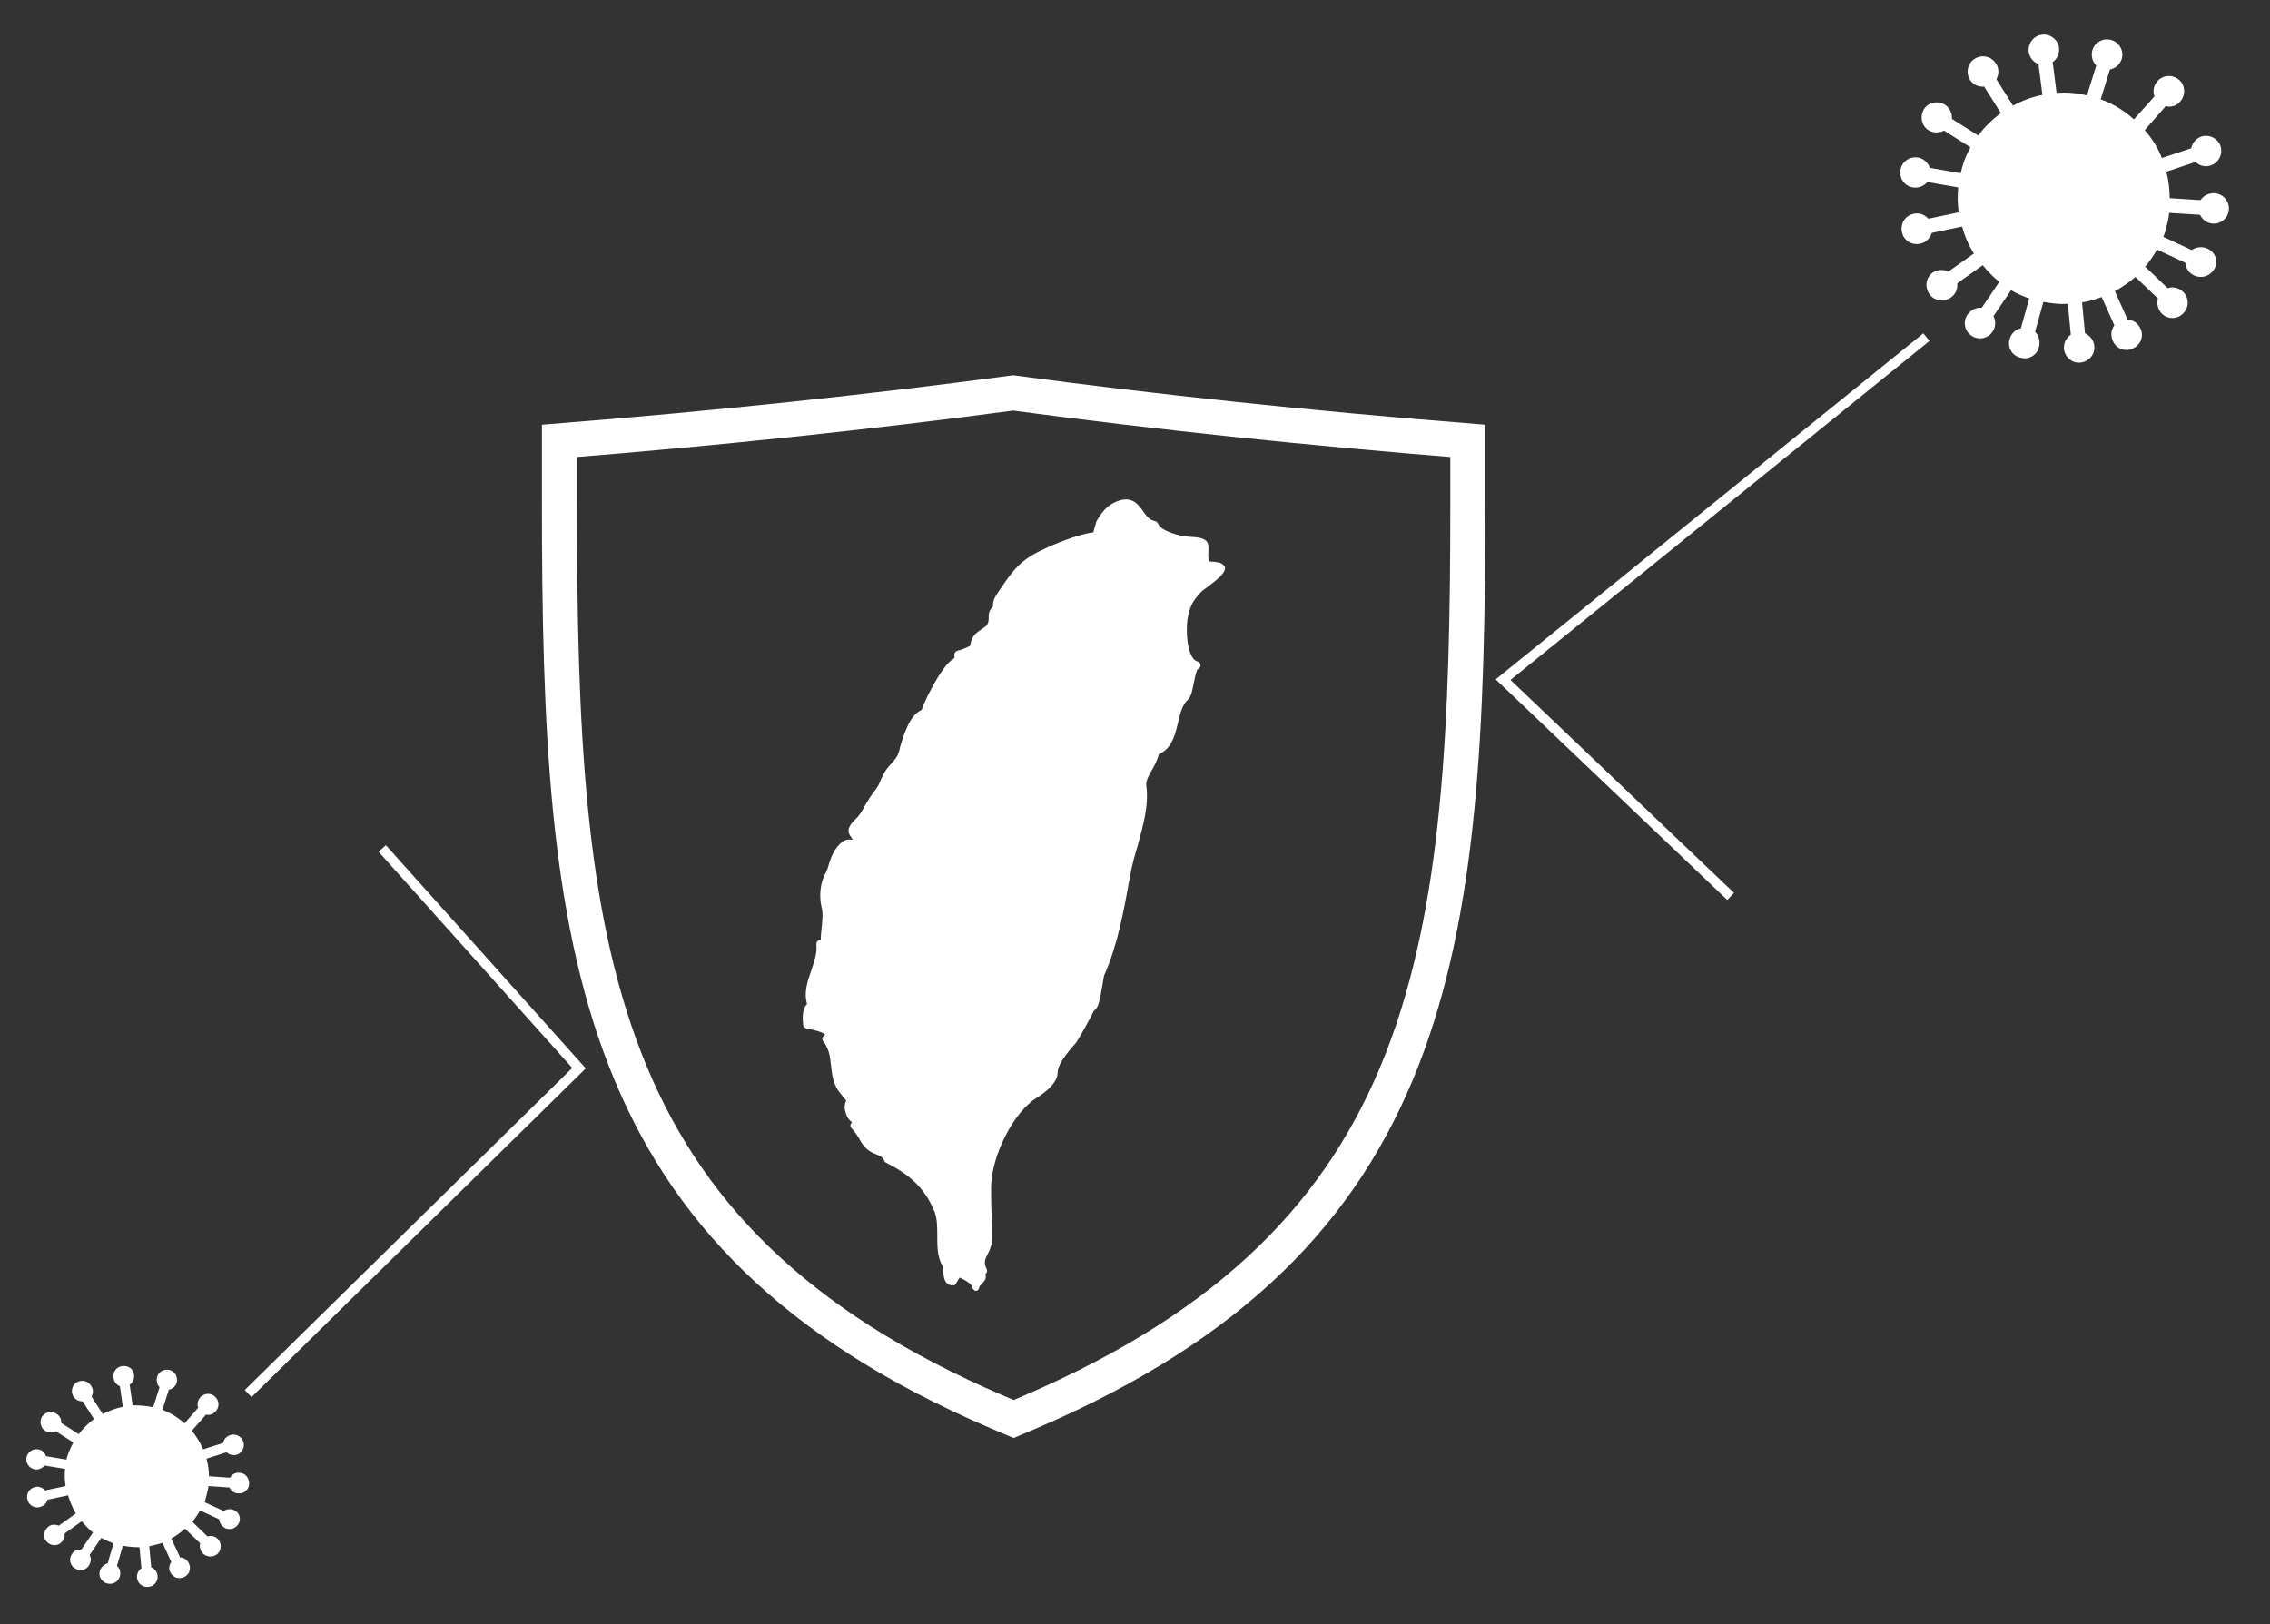
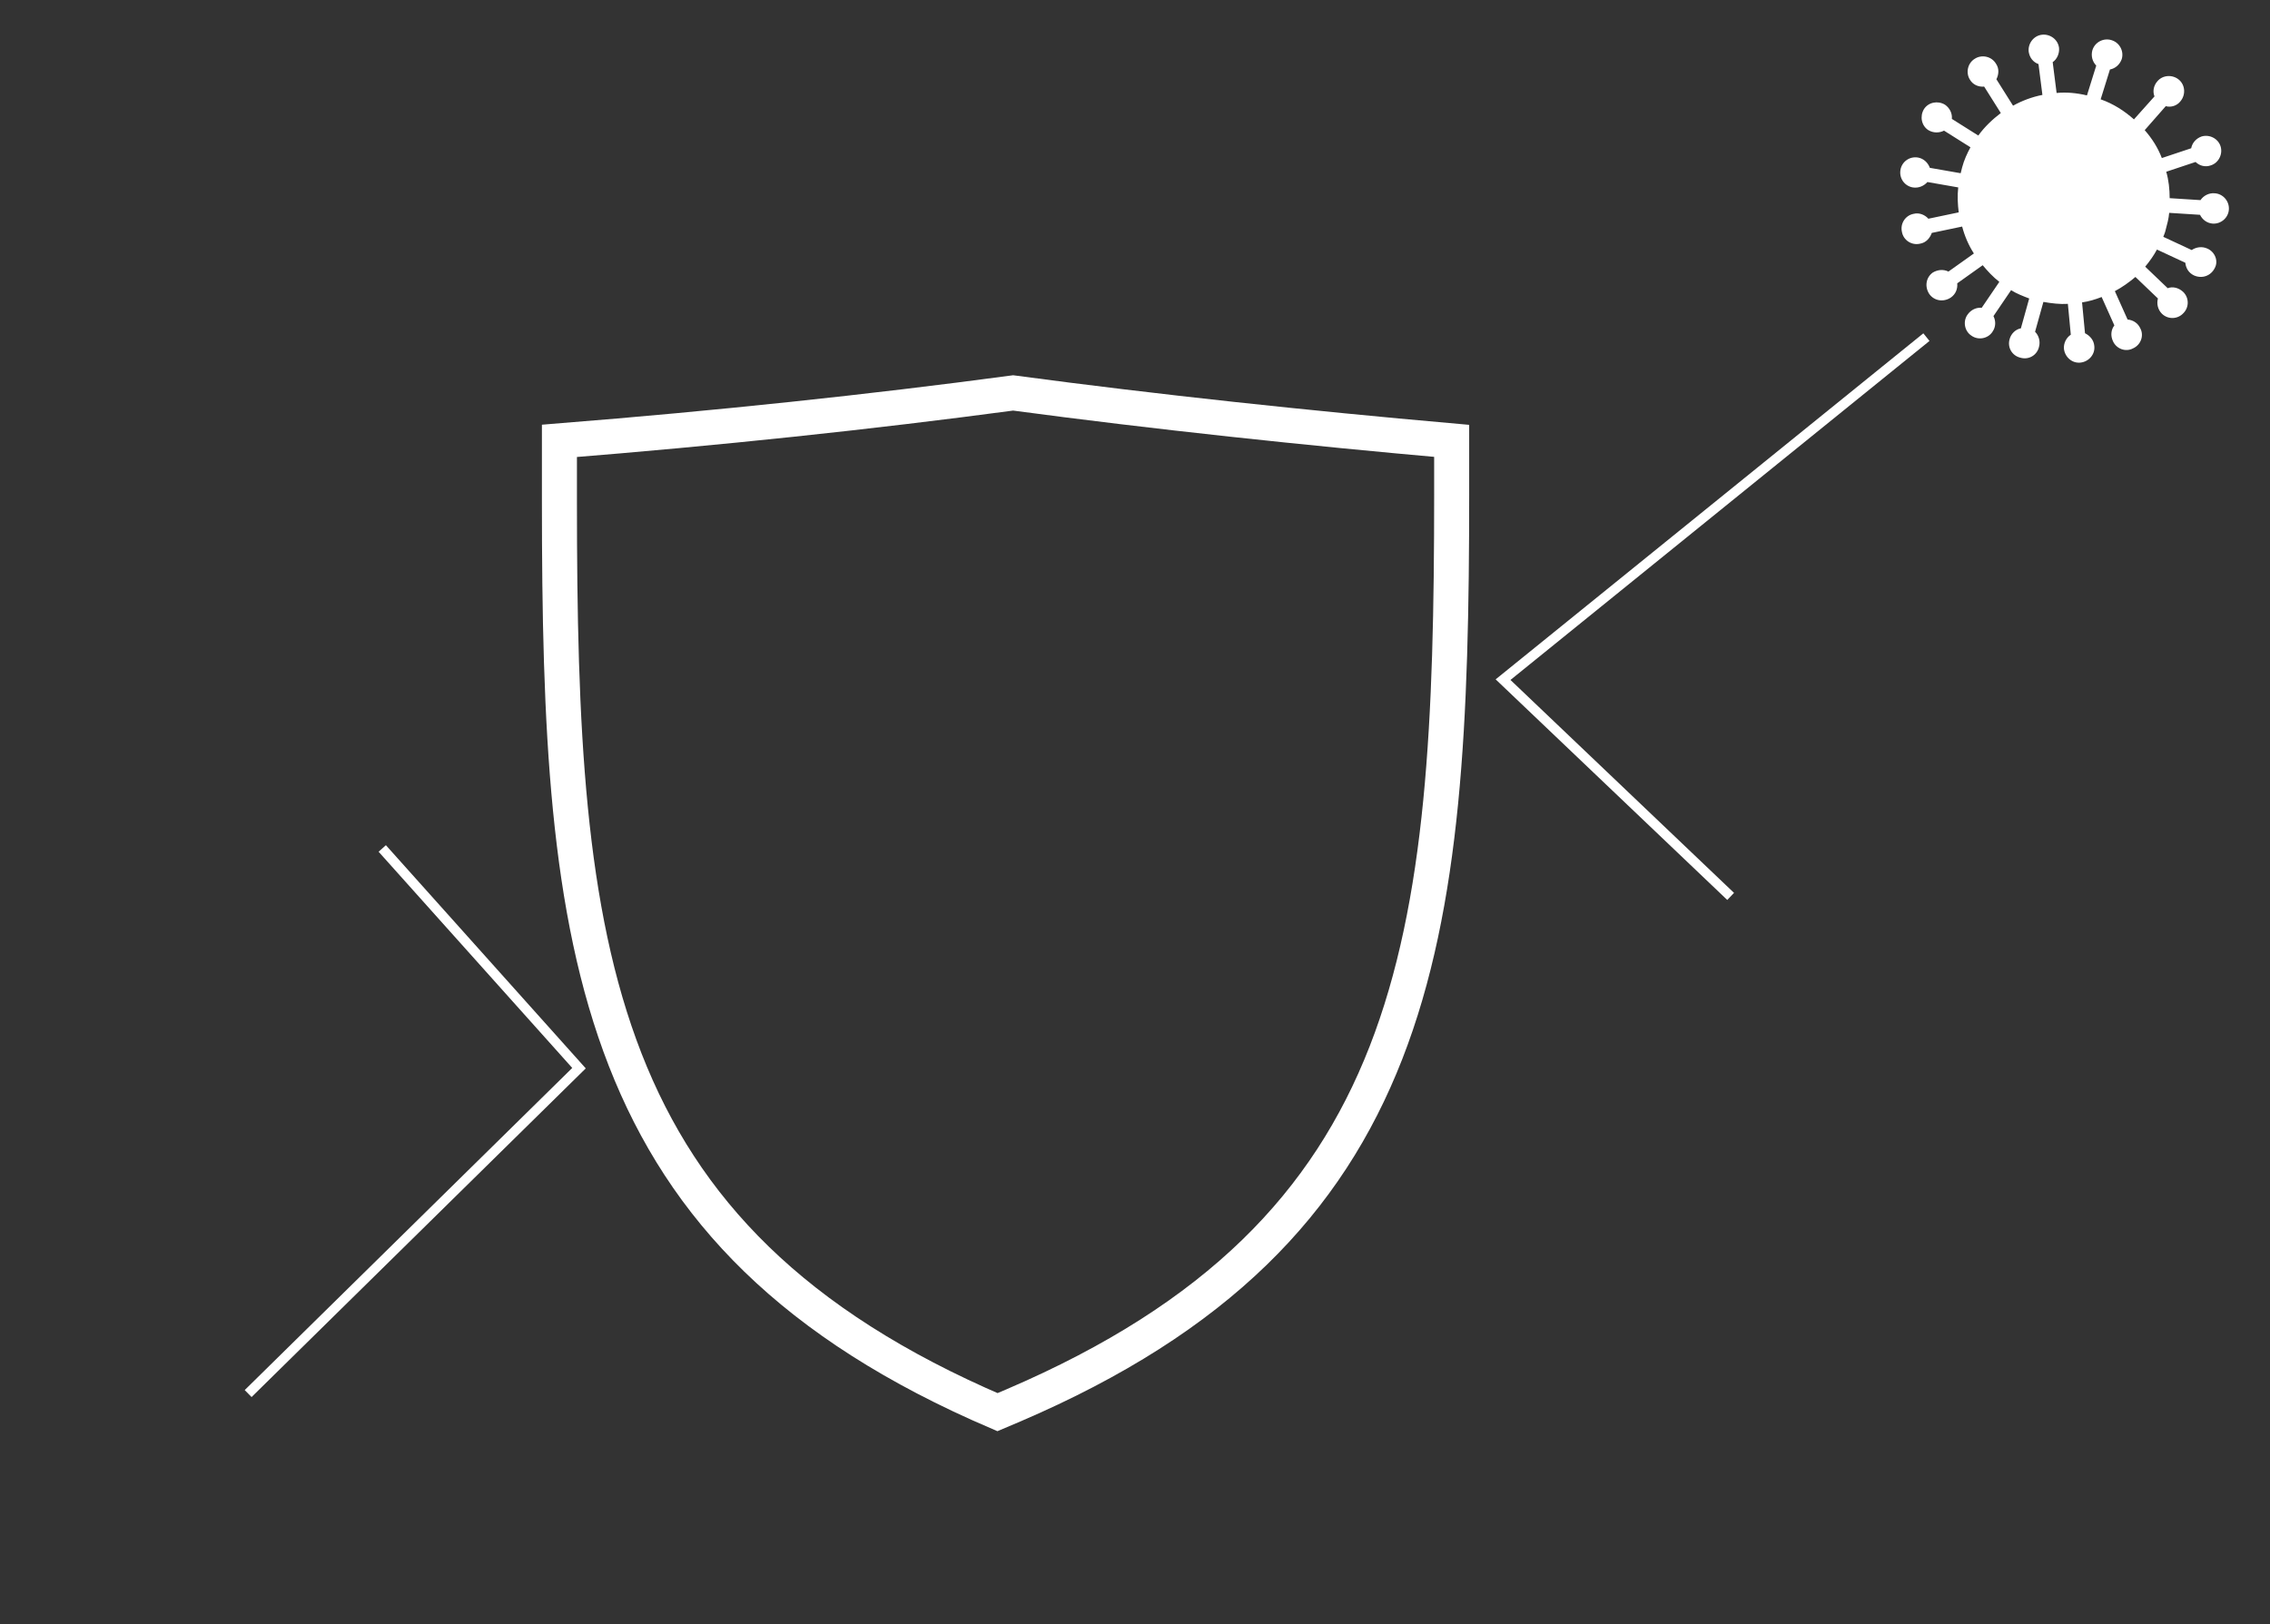
<svg xmlns="http://www.w3.org/2000/svg" version="1.1" id="圖層_1" x="0px" y="0px" viewBox="0 0 463.8 331.9" style="enable-background:new 0 0 463.8 331.9;" xml:space="preserve">
  <rect x="0" y="0" width="463.8" height="331.9" fill="#333333" stroke="none" />
  <style type="text/css">
	.st0{fill:#FFFFFF;}
	.st1{fill:none;stroke:#FFFFFF;stroke-width:7.156;stroke-miterlimit:10;}
	.st2{fill:none;stroke:#FFFFFF;stroke-width:2;stroke-miterlimit:10;}
</style>
  <g>
    <g>
      <g>
-         <path class="st0" d="M199.5,263.8c-0.1,0-0.2,0-0.2,0c-0.3-0.1-0.5-0.3-0.6-0.6c-0.2-0.8-0.8-1.1-1.8-1.7     c-0.3-0.1-0.5-0.3-0.8-0.4c-0.3,0.4-0.5,0.7-0.7,1.1c-0.1,0.3-0.4,0.5-0.7,0.5c0,0,0,0,0,0c-0.8,0-1.4-0.4-1.7-1.2     c-0.2-0.5-0.2-1.1-0.3-1.7c0-0.4-0.1-1-0.2-1.2c-1-1.8-1-3.9-1-6c0-1.7,0-3.4-0.5-4.8c-2.1-5.3-5.5-7.9-10-10.2     c-0.2-0.1-0.3-0.3-0.4-0.5c-0.2-0.6-0.7-0.8-1.6-1.2c-0.8-0.3-1.6-0.7-2.3-1.5c-0.5-0.5-0.9-1.2-1.2-1.8     c-0.5-0.7-0.9-1.4-1.4-1.9c-0.1-0.1-0.2-0.2-0.3-0.4c-0.1-0.3,0-0.7,0.3-0.9c-0.6-0.5-1.1-1.1-1.3-2c-0.3-0.8-0.3-1.7,0.1-2.5     c-0.6-0.7-1.2-1.4-1.7-2.1c-1.1-1.8-1.2-3.4-1.4-5c-0.2-1.7-0.3-3.3-1.6-5c-0.3-0.3-0.2-0.8,0.1-1.1c0.1-0.1,0.2-0.2,0.3-0.3     c-0.7-0.5-2.1-0.9-3.8-1.2c-0.4-0.1-0.7-0.4-0.7-0.8c-0.1-1.1-0.3-3.1,0.8-4.2c-0.7-2.4,0.1-4.7,0.9-7c0.6-1.8,1.2-3.5,1-5.2     c0-0.2,0-0.4,0.2-0.6c0.1-0.2,0.3-0.3,0.6-0.3c0,0,0,0,0.1,0c0-0.9,0.1-1.8,0.2-2.7c0.1-1.3,0.3-2.5,0-3.8     c-0.6-2.5-0.3-5.1,0.7-7c0.4-0.7,0.6-1.4,0.8-2.1c0.4-1.3,0.9-2.6,2-3.8c1-1.1,1.7-1.2,2.5-1.1c0.1,0,0.2,0,0.3,0     c-0.1-0.2-0.2-0.4-0.3-0.5c-0.3-0.4-0.6-0.9-0.5-1.6c0.1-0.6,0.5-1.2,1.4-2.1c0.9-0.8,1.4-1.8,2-2.9c0.5-0.8,1-1.7,1.7-2.6     c0.9-1.1,1.2-1.8,1.5-2.6c0.2-0.4,0.4-0.8,0.7-1.4c0.4-0.7,0.9-1.3,1.4-1.8c0.5-0.6,1.1-1.2,1.4-2c0.1-0.3,0.3-0.8,0.4-1.4     c0.8-2.7,2-6.6,4.4-7.6c0.5-1.5,1.6-3.7,2.8-5.8c1.5-2.6,2.8-4.2,3.9-4.8c0-0.2,0-0.3,0-0.5c-0.1-0.4,0.2-0.9,0.6-1     c0.9-0.2,1.8-0.6,2.6-1c0.3-2,1.2-2.6,2.2-3.3c0.4-0.3,0.8-0.5,1.2-0.9c0.4-0.6,0.4-1,0.4-1.5c0-0.7,0-1.5,0.9-2.4     c-0.1-1.3,0.5-2,1-2.8c0.1-0.2,0.3-0.4,0.4-0.6c3.2-4.8,4.7-6.4,9.9-8.7c0.6-0.3,5.9-2.6,9.2-3c0.1-0.4,0.2-0.9,0.4-1.5     c0-0.1,0-0.1,0.1-0.2c0-0.2,0-0.3,0.1-0.5l0,0c0,0,0,0,0,0c1-1.8,2.1-3.1,3.5-3.8c3.5-1.8,4.9,0.1,6,1.6c0.7,1,1.3,1.9,2.5,2.1     c0.3,0.1,0.5,0.3,0.6,0.5c0.6,1.6,4.5,2.6,6.4,2.7c2,0.1,2.9,0.3,3.5,0.9c0.5,0.6,0.4,1.3,0.4,1.9c0,0.6-0.1,1.3,0.1,2.2     c0.2,0.1,0.5,0.1,0.9,0.1c0.7,0.1,1.6,0.1,2.2,0.8c0.2,0.2,0.2,0.4,0.2,0.6c-0.1,1-1.4,2.1-3.5,3.7c-0.7,0.5-1.4,1-1.6,1.3     c-1.5,1.7-1.9,2.4-2.4,4.5c-0.5,1.8-0.5,6.5,0.8,8.6c0.3,0.5,0.7,0.8,1.1,0.9c0.3,0.1,0.6,0.4,0.6,0.7c0,0.4-0.2,0.7-0.5,0.8     c-0.4,0.2-0.7,2.1-0.9,2.9c-0.3,1.5-0.5,2.8-1.2,3.4c-1.2,1.1-1.6,3-2,4.7c-0.2,0.6-0.3,1.3-0.5,1.9c-0.6,1.9-1.4,3.7-3.4,4.5     c-0.3,1.1-0.8,2.2-1.4,3.2c-0.7,1.2-1.3,2.3-1.2,3.2c0.6,4.1-0.7,8.4-1.8,12.5c-0.6,2-1.2,4.1-1.5,6.1l-0.1,0.4     c-1.2,6.8-2.5,13.7-5.1,19.6c-0.2,0.3-0.3,1.5-0.5,2.5c-0.5,2.9-0.8,4.4-1.6,4.9c0,0-0.1,0.1-0.1,0.1c-0.8,1.6-3.2,6-3.8,6.7     l-0.1,0.1c-1.5,1.7-3.5,4.1-3.5,5.8c0,2.6-4,5-4.2,5.1c-2.3,1.4-4.7,4.3-6.5,7.9c-1.8,3.5-2.8,7.2-2.9,10.2c0,1.9,0,3.9,0.1,5.8     c0.1,1.6,0.1,3.4,0.1,5c0,1.3-0.5,2.3-0.9,3.1c-0.5,1-0.9,1.7-0.2,3.1c0.1,0.3,0.1,0.6-0.1,0.8c0,0.1-0.1,0.1-0.2,0.2     c0.1,0.1,0.1,0.3,0.1,0.4c0.1,0.7-0.4,1.2-1.2,2C199.9,263.7,199.7,263.8,199.5,263.8z" />
-       </g>
+         </g>
    </g>
    <g>
-       <path class="st1" d="M207,80.3c-29.1,3.9-60.2,7.2-92.7,9.8v12.3c0,92,6,150.4,89.5,186.2l3.3,1.4l3.3-1.4    c83.5-35.8,89.5-94.2,89.5-186.2V90.1C267.2,87.5,236.1,84.2,207,80.3z" />
+       <path class="st1" d="M207,80.3c-29.1,3.9-60.2,7.2-92.7,9.8v12.3c0,92,6,150.4,89.5,186.2l3.3-1.4    c83.5-35.8,89.5-94.2,89.5-186.2V90.1C267.2,87.5,236.1,84.2,207,80.3z" />
    </g>
  </g>
-   <path class="st0" d="M47.8,308.6c-0.7-0.3-1.5-0.2-2.1,0.2l-3.9-1.8c0.1-0.3,0.2-0.6,0.3-1c0.2-0.8,0.4-1.5,0.5-2.3l4.3,0.3  c0.3,0.7,1,1.2,1.8,1.2c1.2,0.1,2.2-0.8,2.2-2s-0.8-2.2-2-2.2c-0.8-0.1-1.5,0.3-1.9,1l-4.3-0.3c0-1.2-0.2-2.5-0.5-3.6l4.1-1.3  c0.5,0.5,1.3,0.7,2.1,0.5c1.1-0.4,1.7-1.6,1.3-2.7c-0.4-1.1-1.6-1.7-2.7-1.3c-0.8,0.3-1.3,0.9-1.4,1.6l-4.1,1.3  c-0.6-1.4-1.4-2.7-2.3-3.8l2.9-3.3c0.7,0.2,1.5-0.1,2-0.7c0.8-0.9,0.7-2.2-0.2-3c-0.9-0.8-2.2-0.7-3,0.2c-0.5,0.6-0.7,1.4-0.4,2.1  l-2.8,3.2c-1.3-1.2-2.8-2.1-4.5-2.8l1.3-4.1c0.7-0.1,1.4-0.7,1.6-1.4c0.3-1.1-0.3-2.3-1.4-2.6c-1.1-0.3-2.3,0.3-2.6,1.4  c-0.2,0.8,0,1.6,0.5,2.1l-1.3,4.1c-1.4-0.3-2.8-0.4-4.2-0.4l-0.6-4.2c0.6-0.4,1-1.2,0.9-2c-0.1-1.2-1.2-2-2.4-1.8  c-1.2,0.1-2,1.2-1.8,2.4c0.1,0.8,0.6,1.4,1.3,1.7l0.6,4.2c-1.4,0.3-2.8,0.8-4.1,1.5l-2.3-3.6c0.4-0.7,0.4-1.5-0.1-2.2  c-0.6-1-1.9-1.3-2.9-0.7c-1,0.6-1.3,1.9-0.7,2.9c0.4,0.7,1.2,1,1.9,1l2.3,3.6c-1.2,0.9-2.2,1.9-3.1,3.1l-3.6-2.3  c0.1-0.7-0.3-1.5-1-1.9c-1-0.6-2.3-0.3-2.9,0.6c-0.6,1-0.3,2.3,0.6,2.9c0.7,0.4,1.5,0.4,2.2,0.1l3.6,2.3c-0.5,0.9-0.9,1.8-1.2,2.7  c-0.1,0.3-0.2,0.5-0.2,0.8l-4.2-0.7c-0.2-0.7-0.8-1.3-1.6-1.4c-1.1-0.2-2.2,0.6-2.4,1.7c-0.2,1.1,0.6,2.2,1.7,2.4  c0.8,0.1,1.5-0.2,2-0.8l4.2,0.7c-0.1,1.2-0.1,2.3,0.1,3.5l-4.2,0.9c-0.5-0.6-1.3-0.9-2-0.7c-1.1,0.2-1.9,1.3-1.6,2.5  c0.2,1.1,1.3,1.9,2.5,1.6c0.8-0.2,1.4-0.7,1.6-1.5l4.2-0.9c0.4,1.3,0.9,2.5,1.6,3.7l-3.5,2.5c-0.7-0.3-1.5-0.3-2.1,0.2  c-0.9,0.7-1.2,2-0.5,2.9c0.7,0.9,2,1.2,2.9,0.5c0.7-0.5,1-1.2,0.9-2l3.5-2.5c0.7,0.8,1.4,1.6,2.3,2.3l-2.4,3.5  c-0.7-0.1-1.5,0.2-1.9,0.9c-0.7,1-0.4,2.3,0.6,2.9c1,0.7,2.3,0.4,2.9-0.6c0.4-0.7,0.5-1.5,0.1-2.1l2.4-3.5c0.8,0.4,1.6,0.8,2.5,1.1  l-1.2,4.1c-0.7,0.2-1.3,0.7-1.6,1.5c-0.3,1.1,0.3,2.3,1.5,2.6c1.1,0.3,2.3-0.3,2.6-1.5c0.2-0.8,0-1.6-0.6-2.1l1.2-4.1  c1.1,0.2,2.3,0.3,3.4,0.3l0.4,4.3c-0.6,0.4-1,1.2-0.9,1.9c0.1,1.2,1.1,2,2.3,1.9s2-1.1,1.9-2.3c-0.1-0.8-0.6-1.4-1.3-1.7l-0.4-4.3  c0.9-0.2,1.8-0.4,2.7-0.7l1.8,3.9c-0.4,0.6-0.6,1.4-0.2,2.1c0.5,1.1,1.7,1.5,2.8,1c1.1-0.5,1.5-1.7,1-2.8c-0.3-0.7-1-1.2-1.8-1.2  l-1.8-3.9c1-0.5,1.9-1.2,2.8-2l3.1,3c-0.2,0.7,0,1.5,0.6,2.1c0.8,0.8,2.2,0.8,3,0c0.8-0.8,0.8-2.2,0-3c-0.6-0.6-1.4-0.7-2.1-0.5  l-3.1-3c0.6-0.7,1.1-1.5,1.6-2.3l3.9,1.8c0,0.7,0.5,1.4,1.2,1.8c1.1,0.5,2.3,0,2.8-1C49.3,310.3,48.9,309.1,47.8,308.6z" />
  <path class="st0" d="M451,50.8c-1.1-0.5-2.3-0.3-3.2,0.3l-5.8-2.7c0.2-0.5,0.4-1,0.5-1.5c0.3-1.1,0.6-2.2,0.7-3.4l6.3,0.4  c0.5,1,1.4,1.7,2.6,1.8c1.7,0.1,3.2-1.2,3.3-2.9c0.1-1.7-1.2-3.2-2.9-3.3c-1.2-0.1-2.3,0.5-2.9,1.4l-6.3-0.4c0-1.8-0.2-3.7-0.7-5.4  l6-2c0.8,0.8,2,1.1,3.1,0.7c1.6-0.5,2.5-2.3,2-3.9s-2.3-2.5-3.9-2c-1.1,0.4-1.9,1.3-2.1,2.4l-6,2c-0.8-2.1-2-4-3.5-5.7l4.3-4.9  c1.1,0.3,2.3-0.1,3-1c1.1-1.3,1-3.3-0.3-4.4c-1.3-1.1-3.3-1-4.4,0.3c-0.8,0.9-1,2.1-0.6,3.1l-4.2,4.7c-1.9-1.7-4.2-3.2-6.8-4.1  l1.9-6.1c1.1-0.2,2-1,2.4-2.1c0.5-1.6-0.4-3.4-2.1-3.9c-1.6-0.5-3.4,0.4-3.9,2.1c-0.3,1.1,0,2.3,0.8,3.1l-1.9,6.1  c-2.1-0.5-4.2-0.7-6.2-0.5l-0.8-6.3c0.9-0.6,1.4-1.8,1.3-2.9c-0.2-1.7-1.8-2.9-3.5-2.7c-1.7,0.2-2.9,1.8-2.7,3.5  c0.2,1.2,0.9,2.1,2,2.5l0.8,6.3c-2.1,0.4-4.2,1.2-6,2.2l-3.4-5.4c0.5-1,0.6-2.2-0.1-3.2c-0.9-1.5-2.9-1.9-4.3-1  c-1.5,0.9-1.9,2.9-1,4.3c0.6,1,1.7,1.5,2.9,1.4l3.4,5.4c-1.7,1.3-3.3,2.8-4.6,4.6l-5.4-3.4c0.1-1.1-0.4-2.2-1.4-2.9  c-1.5-0.9-3.4-0.5-4.3,0.9c-0.9,1.5-0.5,3.4,0.9,4.3c1,0.6,2.2,0.6,3.2,0.1l5.4,3.4c-0.7,1.3-1.3,2.6-1.7,4.1  c-0.1,0.4-0.2,0.8-0.3,1.2l-6.3-1.1c-0.4-1.1-1.3-1.9-2.4-2.1c-1.7-0.3-3.3,0.8-3.6,2.5c-0.3,1.7,0.8,3.3,2.5,3.6  c1.2,0.2,2.3-0.3,3-1.1l6.3,1.1c-0.2,1.7-0.1,3.5,0.1,5.1l-6.2,1.3c-0.7-0.8-1.9-1.3-3-1c-1.7,0.3-2.8,2-2.4,3.7  c0.3,1.7,2,2.8,3.7,2.4c1.2-0.2,2-1.1,2.4-2.2l6.2-1.3c0.5,1.9,1.3,3.8,2.4,5.5l-5.2,3.7c-1-0.5-2.2-0.4-3.2,0.2  c-1.4,1-1.7,2.9-0.7,4.4c1,1.4,2.9,1.7,4.4,0.7c1-0.7,1.4-1.8,1.3-2.9l5.2-3.7c1,1.2,2.1,2.4,3.4,3.4l-3.6,5.3  c-1.1-0.1-2.2,0.4-2.9,1.4c-1,1.4-0.6,3.4,0.8,4.3c1.4,1,3.4,0.6,4.3-0.8c0.7-1,0.7-2.2,0.2-3.2l3.6-5.3c1.1,0.7,2.4,1.2,3.7,1.7  l-1.7,6.1c-1.1,0.2-2,1.1-2.3,2.2c-0.5,1.7,0.5,3.4,2.2,3.8c1.7,0.5,3.4-0.5,3.8-2.2c0.3-1.1,0-2.3-0.8-3.1l1.7-6.1  c1.7,0.3,3.4,0.5,5,0.4l0.6,6.3c-0.9,0.6-1.5,1.7-1.4,2.9c0.2,1.7,1.7,3,3.4,2.8c1.7-0.2,3-1.7,2.8-3.4c-0.1-1.2-0.9-2.1-1.9-2.6  l-0.6-6.3c1.4-0.2,2.7-0.6,4-1.1l2.6,5.8c-0.7,0.9-0.8,2.1-0.3,3.2c0.7,1.6,2.6,2.3,4.1,1.5c1.6-0.7,2.3-2.6,1.5-4.1  c-0.5-1.1-1.5-1.7-2.6-1.8l-2.6-5.8c1.5-0.8,2.9-1.8,4.2-2.9l4.6,4.4c-0.3,1.1,0,2.3,0.8,3.1c1.2,1.2,3.2,1.2,4.4-0.1  c1.2-1.2,1.2-3.2-0.1-4.4c-0.9-0.8-2.1-1.1-3.1-0.7l-4.6-4.4c0.9-1.1,1.7-2.2,2.4-3.5l5.8,2.7c0.1,1.1,0.7,2.1,1.8,2.6  c1.6,0.7,3.4,0.1,4.2-1.5C453.3,53.4,452.6,51.5,451,50.8z" />
  <polyline class="st2" points="50.7,284.8 118.3,218.3 78.1,173.4 " />
  <polyline class="st2" points="393.6,68.9 307.1,138.9 353.6,183.2 " />
</svg>